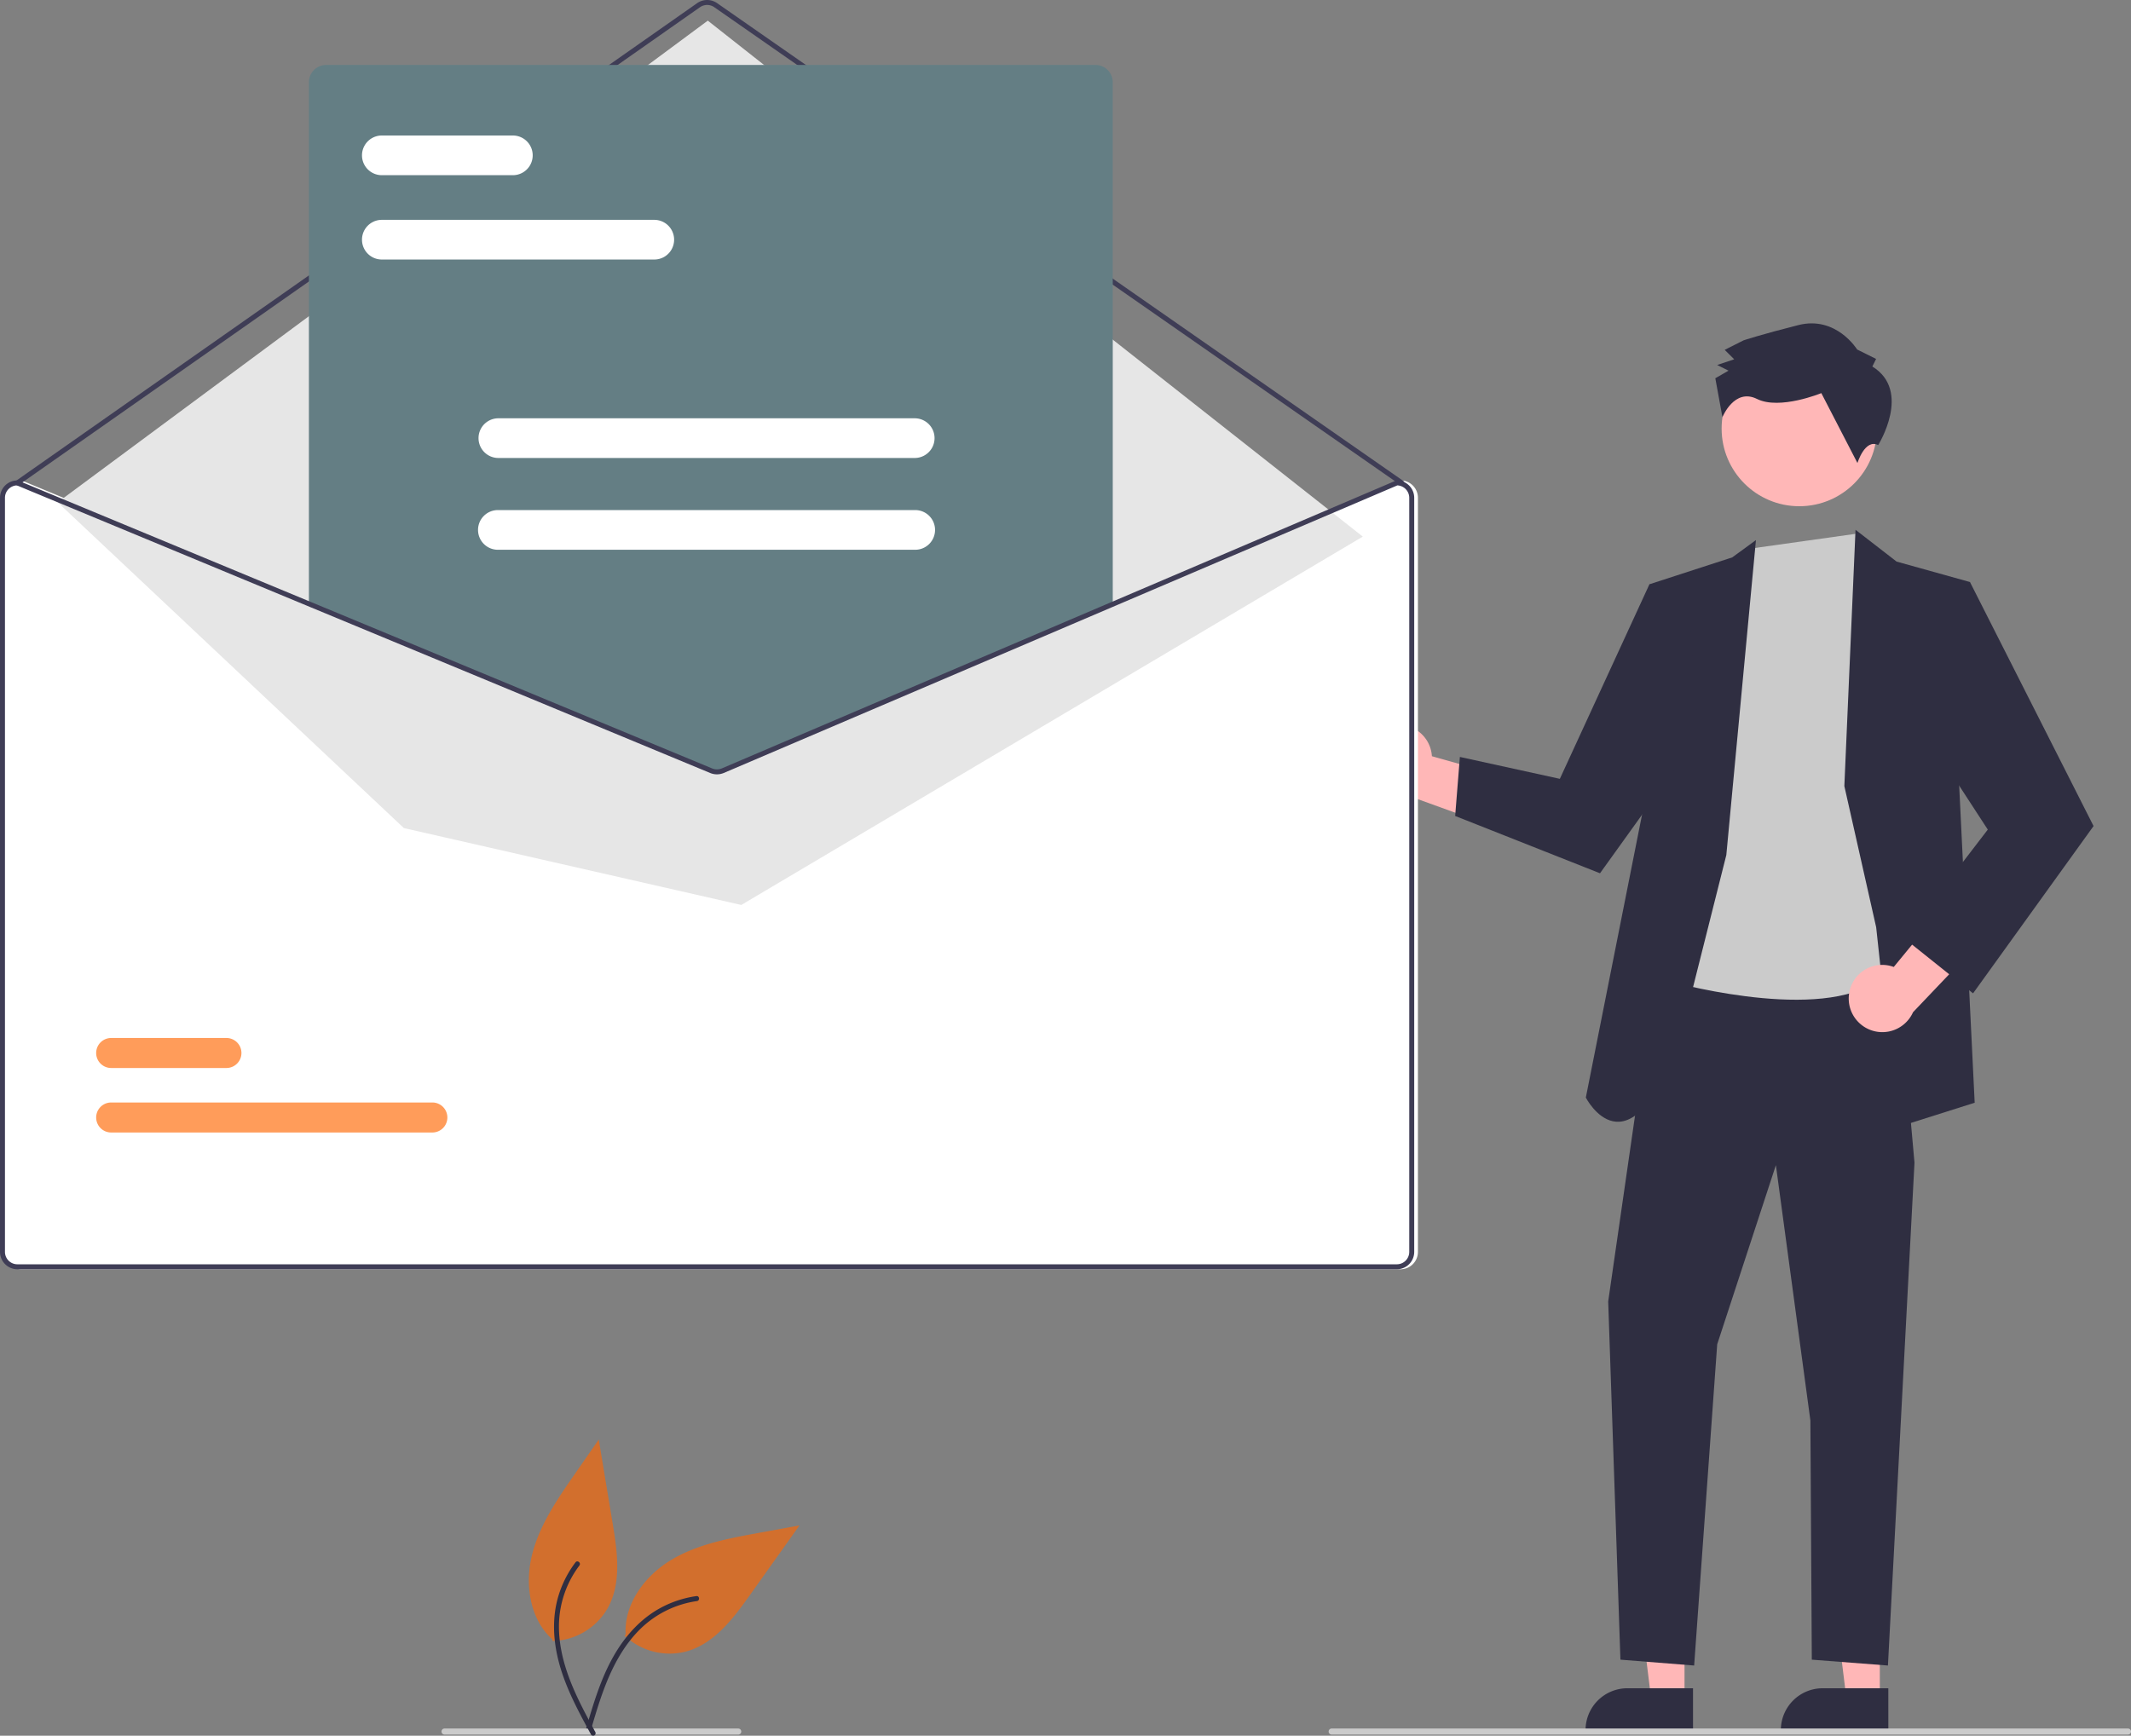
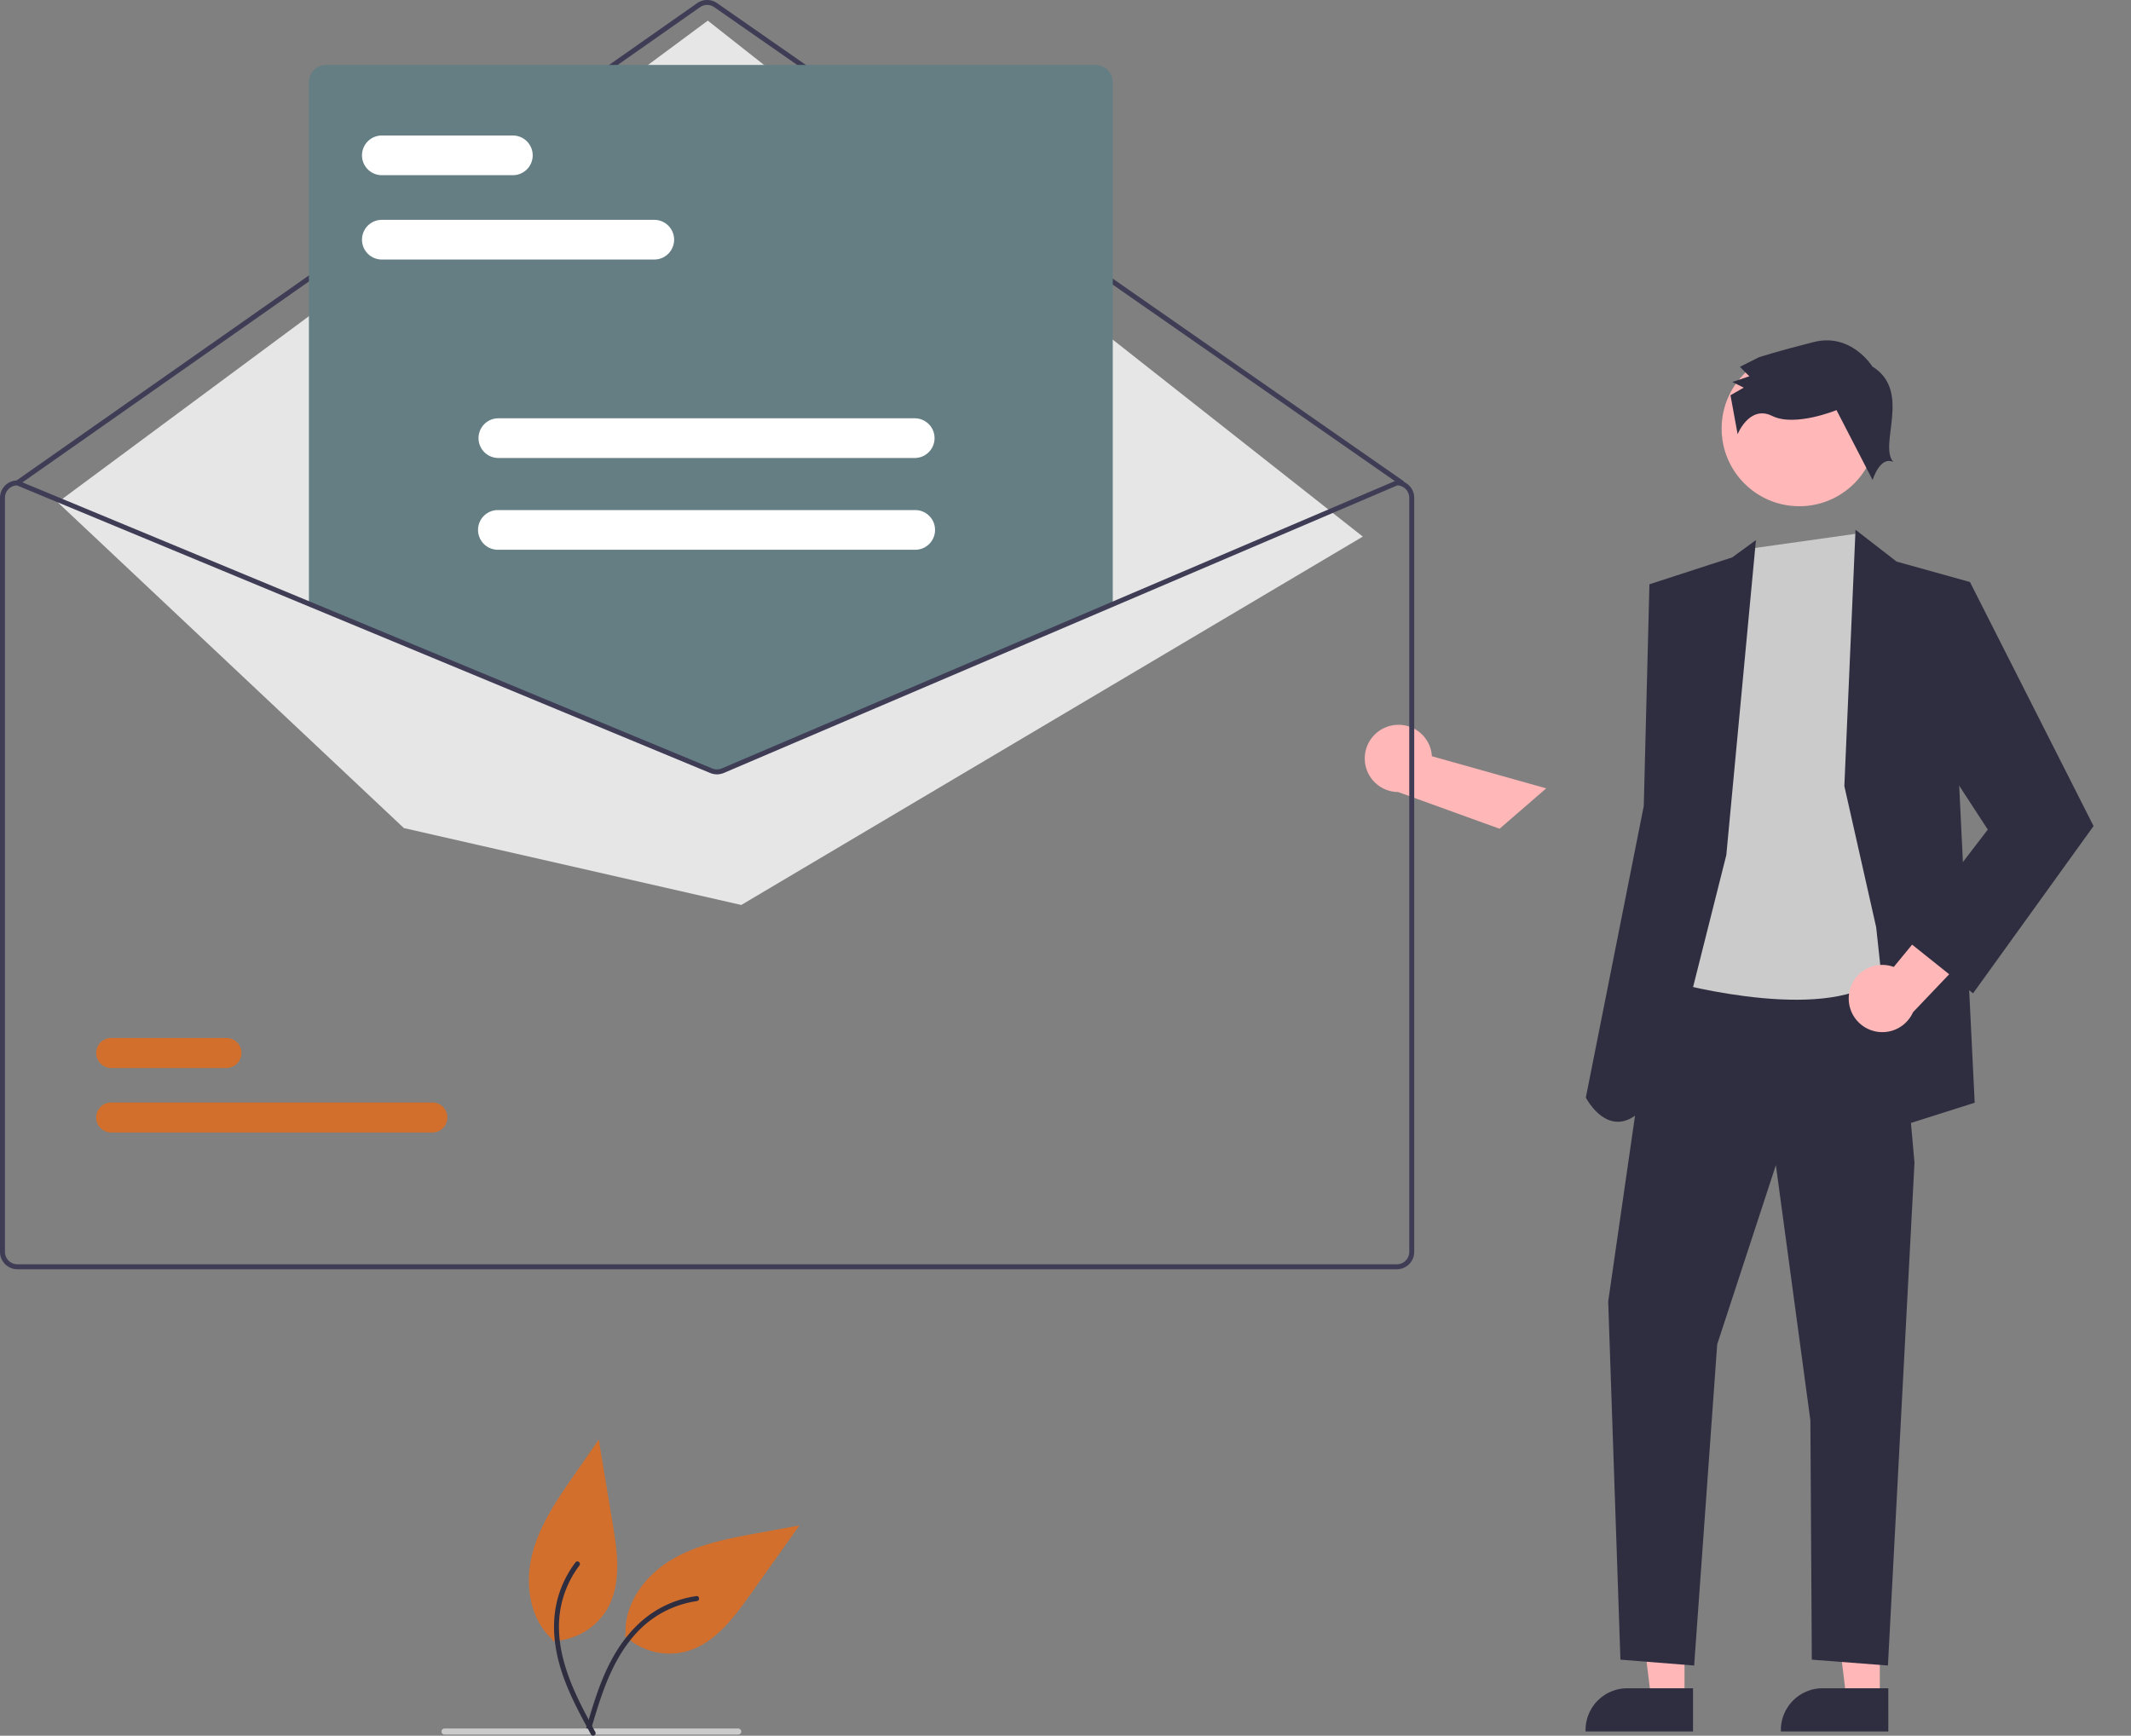
<svg xmlns="http://www.w3.org/2000/svg" xmlns:ns1="http://sodipodi.sourceforge.net/DTD/sodipodi-0.dtd" xmlns:ns2="http://www.inkscape.org/namespaces/inkscape" id="fd4b094b-ee9e-4f03-aa69-b33fd461c42b" data-name="Layer 1" width="703.817" height="573.37" viewBox="0 0 703.817 573.37" version="1.1" ns1:docname="contact.svg" ns2:version="0.92.5 (2060ec1f9f, 2020-04-08)">
  <rect x="0" y="0" width="703.817" height="573.37" fill="#808080" stroke="none" />
  <defs id="defs63" />
  <ns1:namedview pagecolor="#ffffff" bordercolor="#666666" borderopacity="1" objecttolerance="10" gridtolerance="10" guidetolerance="10" ns2:pageopacity="0" ns2:pageshadow="2" ns2:window-width="1920" ns2:window-height="1043" id="namedview61" showgrid="false" ns2:zoom="0.58209205" ns2:cx="366.01325" ns2:cy="414.39812" ns2:window-x="0" ns2:window-y="0" ns2:window-maximized="1" ns2:current-layer="fd4b094b-ee9e-4f03-aa69-b33fd461c42b" />
  <path id="e77d6775-0d6e-4379-8bfc-a6b010ad5ee5" data-name="Path 461" d="M454.389,703.636a21.574,21.574,0,0,0,20.509,5.179c9.164-2.601,15.383-10.869,20.903-18.633l16.334-22.959-13.765,2.524c-9.899,1.815-20.044,3.72-28.665,8.914s-15.526,14.466-14.98,24.515" transform="translate(-248.091 -163.315)" fill="#e6e6e6" style="fill:#ff6600;fill-opacity:0.647" />
  <path id="a925376f-81ed-452b-bc21-27b5ed1cb659" data-name="Path 462" d="M441.594,734.564c2.414-8.231,4.842-16.575,9.104-24.077,3.785-6.662,8.958-12.507,15.781-16.142a35.246,35.246,0,0,1,11.605-3.775c1.058-.149,1.231,1.498.177,1.647a33.507,33.507,0,0,0-18.638,9.166c-5.637,5.515-9.334,12.626-12.068,19.944-1.655,4.425-2.991,8.958-4.32,13.49a.854.854,0,0,1-.946.693.833.833,0,0,1-.693-.946Z" transform="translate(-248.091 -163.315)" fill="#f2f2f2" style="fill:#2f2e41;fill-opacity:1" />
  <path d="M707.405,403.053a11.039,11.039,0,0,1,13.605,10.07l37.764,10.616-15.409,13.346-33.499-12.127a11.099,11.099,0,0,1-2.461-21.905Z" transform="translate(-248.091 -163.315)" fill="#ffb7b7" id="path4" />
  <polygon points="556.357 561.294 545.349 561.293 540.112 518.835 556.359 518.836 556.357 561.294" fill="#ffb7b7" id="polygon6" />
  <path d="M807.255,735.279l-35.494-.001v-.449A13.816,13.816,0,0,1,785.577,721.014h.001l21.678.001Z" transform="translate(-248.091 -163.315)" fill="#2f2e41" id="path8" />
  <polygon points="620.859 561.294 609.851 561.293 604.614 518.835 620.86 518.836 620.859 561.294" fill="#ffb7b7" id="polygon10" />
  <path d="M871.757,735.279l-35.494-.001v-.449a13.816,13.816,0,0,1,13.815-13.815h.001l21.678.001Z" transform="translate(-248.091 -163.315)" fill="#2f2e41" id="path12" />
  <polygon points="547.363 317.603 531.148 429.917 535.188 548.251 559.537 550.19 567.151 444.067 586.533 384.893 597.928 469.245 598.396 548.251 623.539 550.19 632.308 384.09 625.858 311.854 547.363 317.603" fill="#2f2e41" id="polygon14" />
  <circle cx="594.261" cy="141.578" r="25.651" fill="#ffb7b7" id="circle16" />
  <path d="M826.542,344.496,798.223,487.162s47.678,13.684,68.565,1.051,11.527-51.631,11.527-51.631l-3.825-66.358-7.069-16.781-5.998-13.852Z" transform="translate(-248.091 -163.315)" fill="#cbcbcb" id="path18" />
  <path d="M818.253,445.764l9.783-104.037-7.823,5.712L792.858,356.322l-1.872,73.246L771.851,525.888s13.677,26.688,30.627-17.464Z" transform="translate(-248.091 -163.315)" fill="#2f2e41" id="path20" />
-   <polygon points="557.931 203.962 544.767 193.007 515.18 257.279 482.164 250.047 480.604 269.546 528.44 288.477 561.038 243.095 557.931 203.962" fill="#2f2e41" id="polygon22" />
  <polygon points="609.144 259.677 612.831 175.005 626.399 185.512 650.63 192.266 647.077 259.677 652.19 364.277 626.786 372.323 619.655 306.32 609.144 259.677" fill="#2f2e41" id="polygon24" />
  <path d="M858.866,491.152a11.039,11.039,0,0,1,14.688-8.412l24.896-30.315,6.029,19.473L879.913,497.7a11.099,11.099,0,0,1-21.047-6.548Z" transform="translate(-248.091 -163.315)" fill="#ffb7b7" id="path26" />
  <polygon points="634.407 201.665 650.63 192.266 691.451 272.878 651.652 328.143 628.952 309.993 656.516 274.048 631.394 235.44 634.407 201.665" fill="#2f2e41" id="polygon28" />
-   <path d="M866.478,284.385l1.244-2.503-6.257-3.109s-6.903-11.232-19.394-8.075-18.111,5.045-18.111,5.045l-6.242,3.141,3.133,3.117-5.62,1.889,3.754,1.865-4.368,2.511,2.352,12.871s3.906-9.762,11.415-6.032,21.243-1.929,21.243-1.929l11.932,23.093s2.462-8.095,6.851-5.937C868.41,310.334,879.623,292.477,866.478,284.385Z" transform="translate(-248.091 -163.315)" fill="#2f2e41" id="path30" />
-   <path d="M710.664,322.019h-.164l-94.071,40.169-128.709,54.96a4.151,4.151,0,0,1-3.18.016L351.75,362.073l-96.382-39.989-.147-.066h-.164a5.742,5.742,0,0,0-5.736,5.736V576.864a5.742,5.742,0,0,0,5.736,5.736H710.664a5.742,5.742,0,0,0,5.736-5.736V327.755A5.742,5.742,0,0,0,710.664,322.019Z" transform="translate(-248.091 -163.315)" fill="#fff" id="path32" />
+   <path d="M866.478,284.385s-6.903-11.232-19.394-8.075-18.111,5.045-18.111,5.045l-6.242,3.141,3.133,3.117-5.62,1.889,3.754,1.865-4.368,2.511,2.352,12.871s3.906-9.762,11.415-6.032,21.243-1.929,21.243-1.929l11.932,23.093s2.462-8.095,6.851-5.937C868.41,310.334,879.623,292.477,866.478,284.385Z" transform="translate(-248.091 -163.315)" fill="#2f2e41" id="path30" />
  <path d="M711.073,323.658a.817.817,0,0,1-.468-.147L483.982,165.685a4.11,4.11,0,0,0-4.694.008L254.298,323.51a.82.82,0,0,1-.941-1.342L478.347,164.351a5.754,5.754,0,0,1,6.572-.011L711.542,322.166a.82.82,0,0,1-.469,1.492Z" transform="translate(-248.091 -163.315)" fill="#3f3d56" id="path34" />
  <polygon points="19.063 165.938 233.765 6.817 450.097 177.26 244.827 298.946 133.384 273.544 19.063 165.938" fill="#e6e6e6" id="polygon36" />
  <path d="M390.883,537.422H284.815a4.955,4.955,0,1,1-.015-9.911H390.883a4.955,4.955,0,1,1,.015,9.911Z" transform="translate(-248.091 -163.315)" fill="#6c63ff" id="path38" style="fill:#ff6600;fill-opacity:0.647" />
  <path d="M322.869,516.116H284.815a4.955,4.955,0,1,1-.015-9.911h38.07a4.955,4.955,0,0,1,.015,9.911h-.015Z" transform="translate(-248.091 -163.315)" fill="#6c63ff" id="path40" style="fill:#ff6600;fill-opacity:0.647" />
  <path d="M484.876,417.881a6.199,6.199,0,0,1-2.351-.461L350.111,362.478V190.499a5.743,5.743,0,0,1,5.736-5.736H609.873a5.743,5.743,0,0,1,5.736,5.736V362.598l-.249.106-128.062,54.689A6.241,6.241,0,0,1,484.876,417.881Z" transform="translate(-248.091 -163.315)" fill="#6c63ff" id="path42" style="fill:#647e84;fill-opacity:1" />
  <path d="M709.435,322.019h-.164l-94.071,40.169-128.709,54.96a4.151,4.151,0,0,1-3.18.016l-132.79-55.091-96.382-39.989-.147-.066h-.164a5.742,5.742,0,0,0-5.736,5.736V576.864a5.742,5.742,0,0,0,5.736,5.736H709.435a5.742,5.742,0,0,0,5.736-5.736V327.755A5.742,5.742,0,0,0,709.435,322.019Zm4.097,254.845a4.099,4.099,0,0,1-4.097,4.097H253.827a4.099,4.099,0,0,1-4.097-4.097V327.755a4.106,4.106,0,0,1,3.942-4.097l96.849,40.185,132.159,54.837a5.835,5.835,0,0,0,4.458-.025l128.061-54.689L709.599,323.658a4.11,4.11,0,0,1,3.933,4.097Z" transform="translate(-248.091 -163.315)" fill="#3f3d56" id="path44" />
  <path d="M464.262,249.049H374.123a6.556,6.556,0,0,1,0-13.111h90.138a6.556,6.556,0,0,1,0,13.111Z" transform="translate(-248.091 -163.315)" fill="#fff" id="path46" />
  <path d="M417.554,221.188H374.123a6.556,6.556,0,0,1,0-13.111h43.43a6.556,6.556,0,0,1,0,13.111Z" transform="translate(-248.091 -163.315)" fill="#fff" id="path48" />
  <path d="M550.277,314.604H412.611a6.556,6.556,0,0,1,0-13.111H550.277a6.556,6.556,0,0,1,0,13.111Z" transform="translate(-248.091 -163.315)" fill="#fff" id="path50" />
  <path d="M550.277,344.924H412.611a6.556,6.556,0,1,1,0-13.111H550.277a6.556,6.556,0,1,1,0,13.111Z" transform="translate(-248.091 -163.315)" fill="#fff" id="path52" />
-   <path d="M950.909,736.315h-263a1,1,0,0,1,0-2h263a1,1,0,0,1,0,2Z" transform="translate(-248.091 -163.315)" fill="#cbcbcb" id="path54" />
  <path d="M491.909,736.315h-97a1,1,0,1,1,0-2h97a1,1,0,0,1,0,2Z" transform="translate(-248.091 -163.315)" fill="#cbcbcb" id="path56" />
  <path id="e8398aff-523f-434a-af20-c024070a1d12" data-name="Path 461" d="M430.575,705.397a21.574,21.574,0,0,0,18.194-10.791c4.663-8.307,3.243-18.555,1.682-27.952l-4.609-27.797-7.98,11.497c-5.739,8.267-11.588,16.772-14.038,26.534s-.807,21.205,6.666,27.946" transform="translate(-248.091 -163.315)" fill="#e6e6e6" style="fill:#ff6600;fill-opacity:0.647" />
  <path id="e2bc4c04-3c78-4f76-9d7c-3717db50fbca" data-name="Path 462" d="M443.313,736.348c-4.093-7.539-8.255-15.167-10.523-23.491-2.014-7.393-2.469-15.185-.193-22.574a35.246,35.246,0,0,1,5.566-10.86c.645-.852,1.929.194,1.288,1.043a33.507,33.507,0,0,0-6.752,19.642c-.108,7.885,2.285,15.534,5.507,22.651,1.947,4.305,4.196,8.46,6.45,12.611a.854.854,0,0,1-.182,1.158.833.833,0,0,1-1.158-.182Z" transform="translate(-248.091 -163.315)" fill="#f2f2f2" style="fill:#2f2e41;fill-opacity:1" />
</svg>